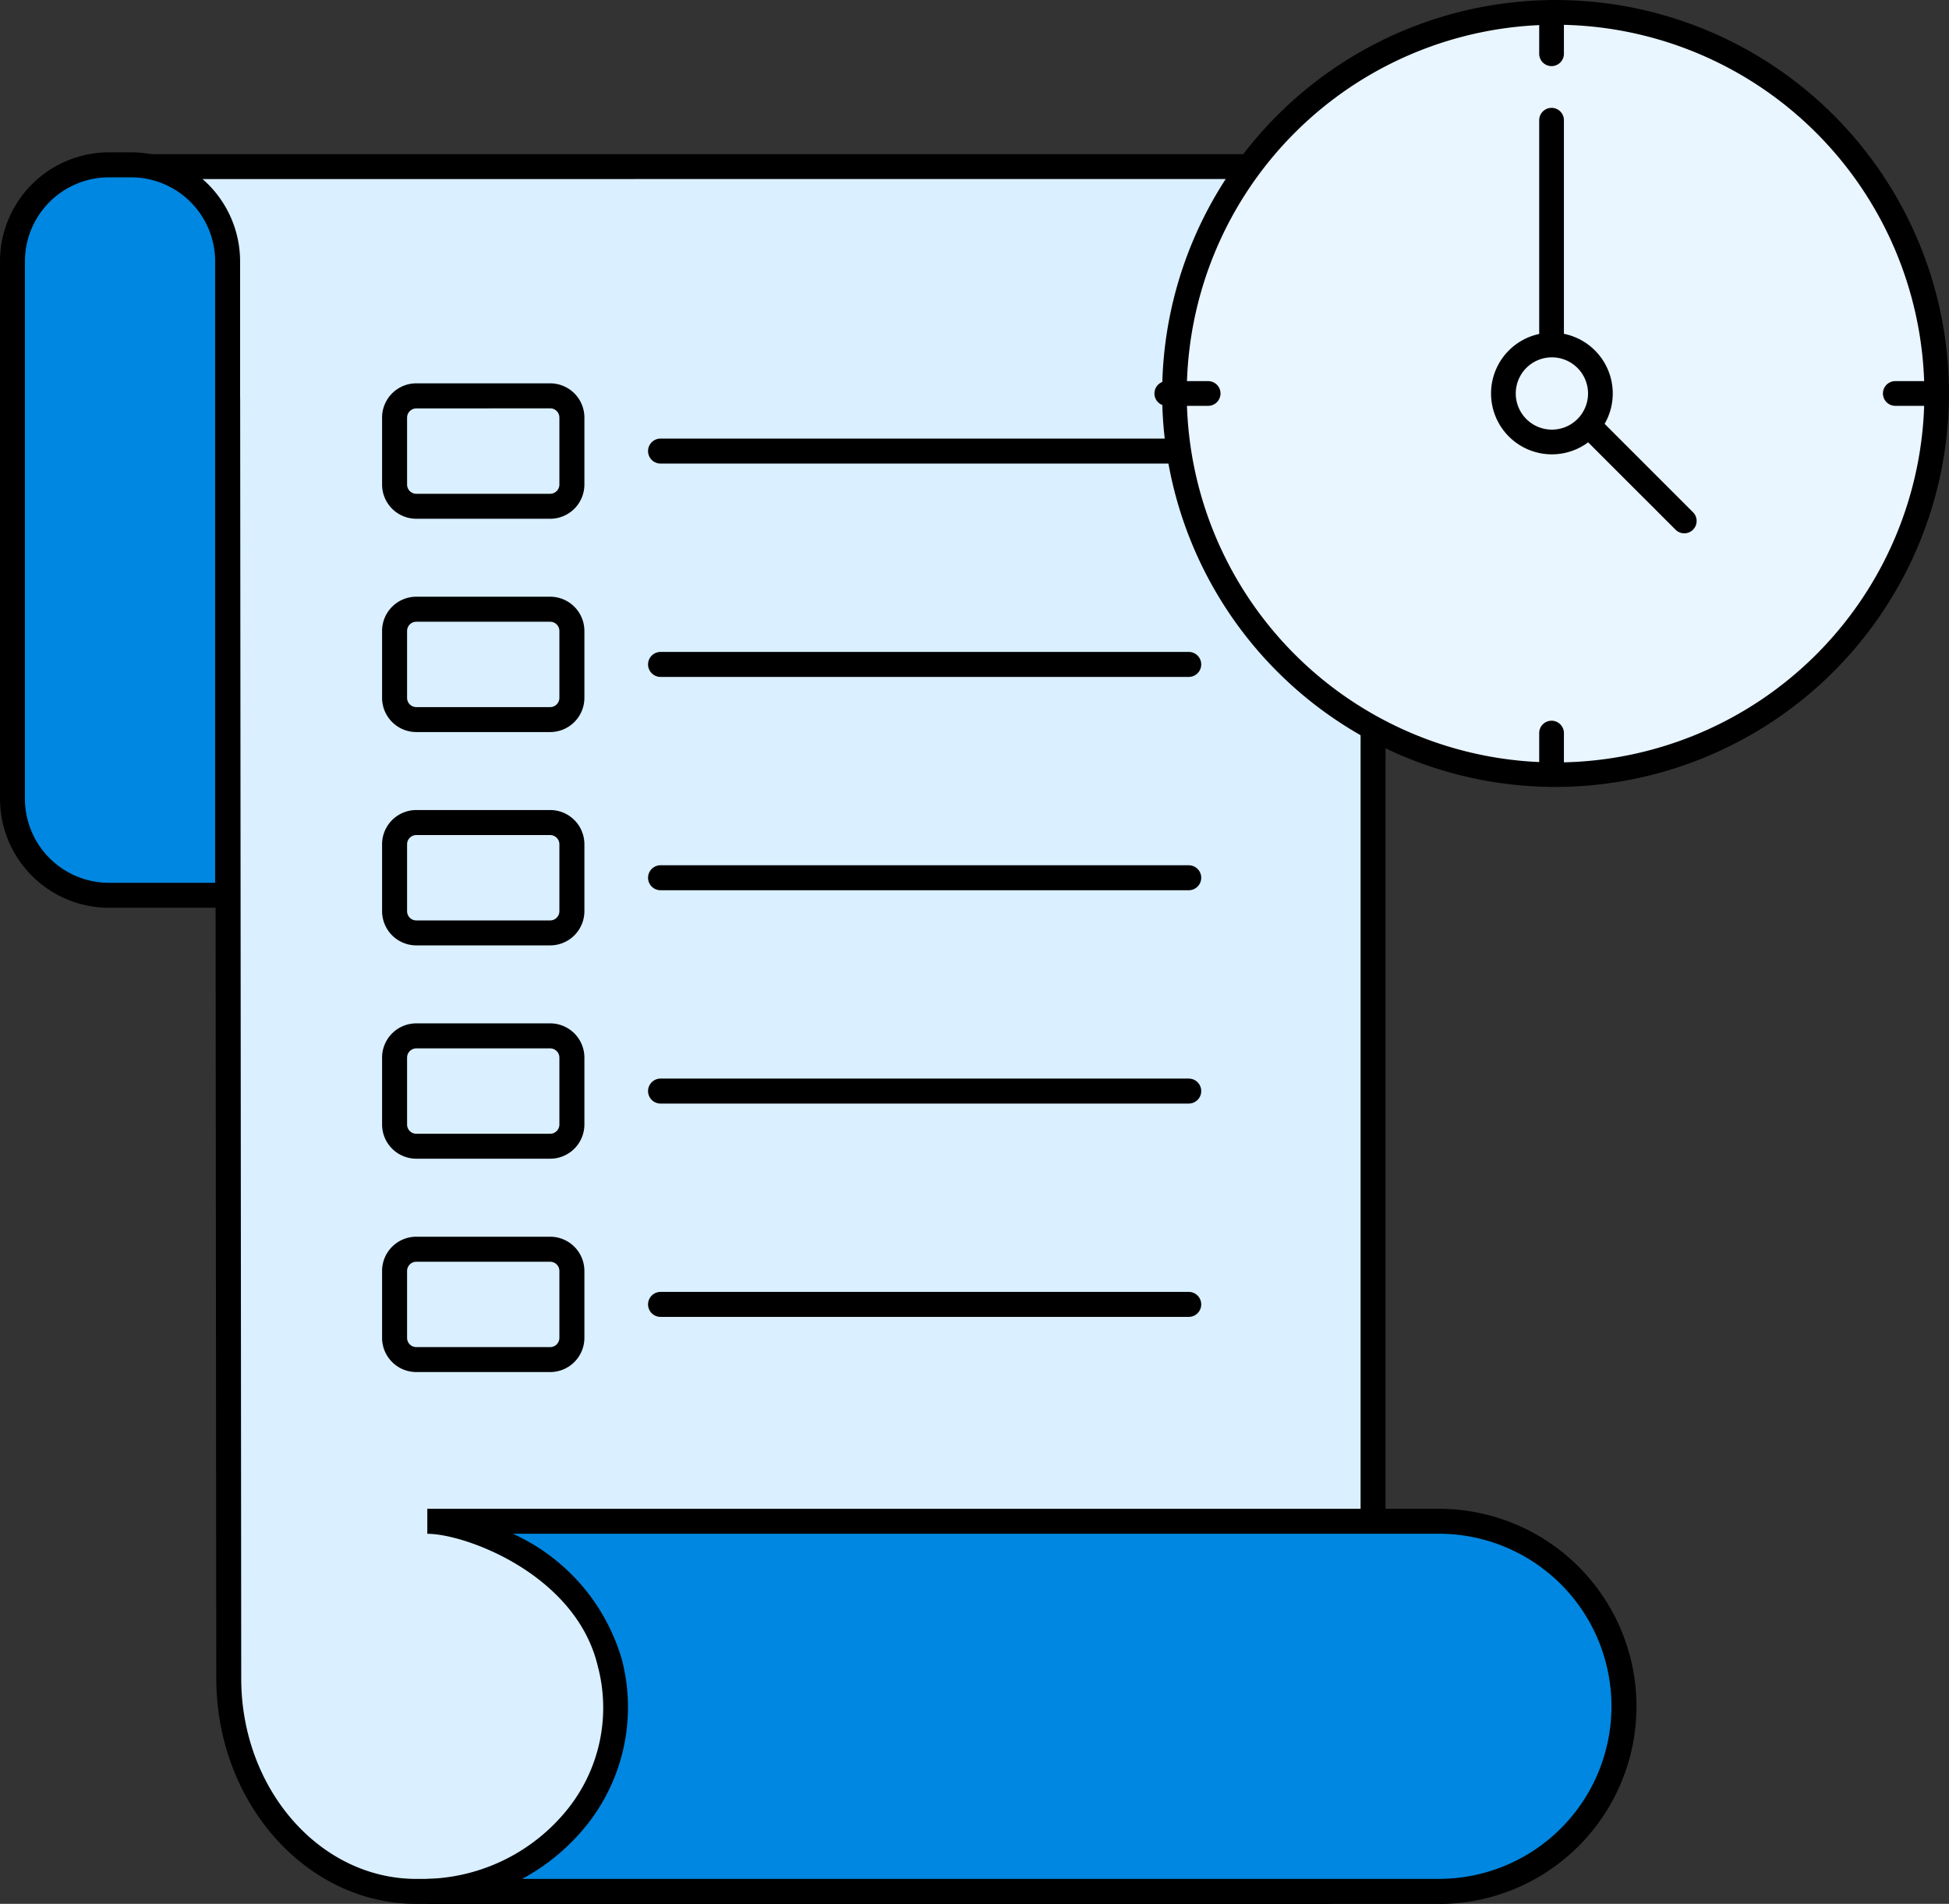
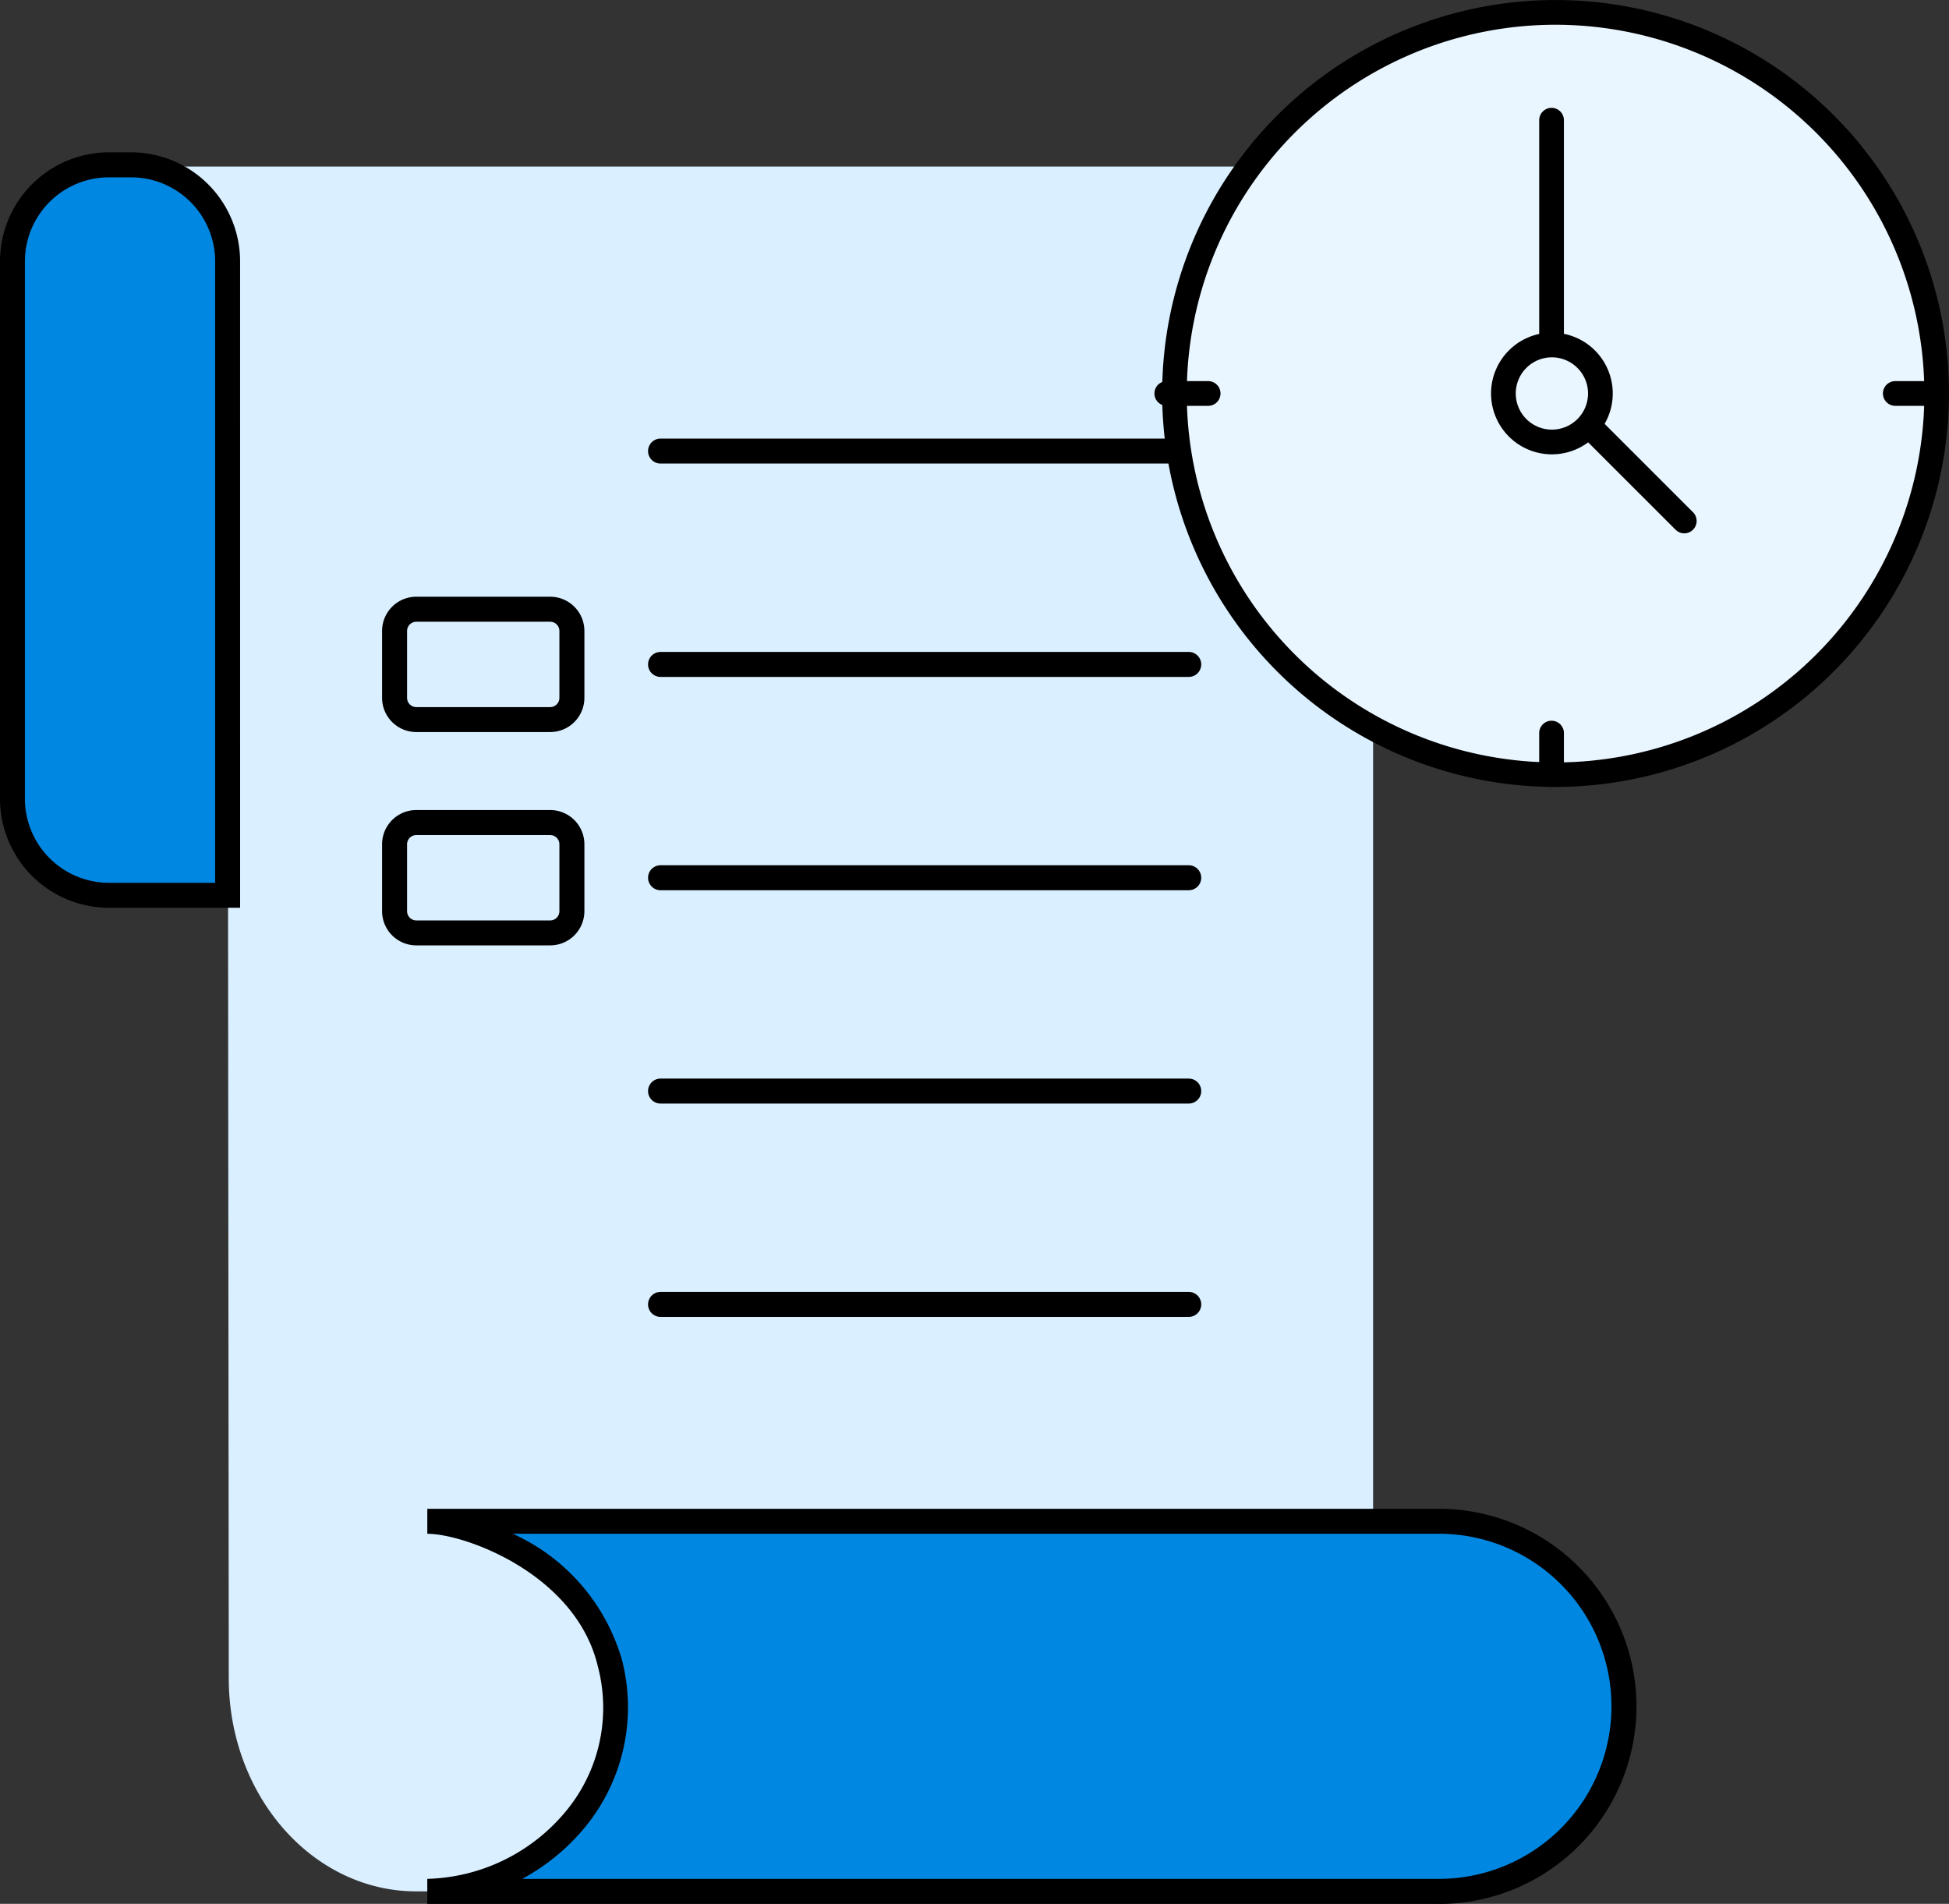
<svg xmlns="http://www.w3.org/2000/svg" viewBox="0 0 73.985 72.263">
  <rect x="0" y="0" width="73.985" height="72.263" fill="#333333" stroke="none" />
  <g id="ico01" transform="translate(-22 -21.999)">
    <path id="パス_6646" data-name="パス 6646" d="M72.549,94.027H37.965c-3.93,0-7.116-3.618-7.12-8.085L30.8,37.412a2.209,2.209,0,0,0-.132-.752l-1.956-5.373c-.473-1.3-3.233-2.727-2-2.727H72.549a1.865,1.865,0,0,1,1.735,1.972V92.054a1.865,1.865,0,0,1-1.735,1.972Z" transform="translate(-0.161 -0.239)" fill="#daefff" />
-     <path id="パス_6647" data-name="パス 6647" d="M72.531,94.484H37.947c-4.183,0-7.589-3.839-7.594-8.559L30.31,37.394a1.728,1.728,0,0,0-.1-.591l-1.956-5.372a5.324,5.324,0,0,0-1.416-1.578c-.661-.575-1.059-.923-.888-1.381.1-.269.354-.4.753-.4H72.531a2.339,2.339,0,0,1,2.208,2.446V92.036a2.34,2.34,0,0,1-2.208,2.447ZM27.318,29.017l.138.12a5.733,5.733,0,0,1,1.685,1.968L31.1,36.479a2.688,2.688,0,0,1,.16.915L31.3,85.926c0,4.2,2.986,7.61,6.647,7.61H72.53a1.4,1.4,0,0,0,1.262-1.5V30.514a1.4,1.4,0,0,0-1.262-1.5Z" transform="translate(-0.143 -0.221)" />
    <path id="パス_6648" data-name="パス 6648" d="M26.215,28.492h.721a3.726,3.726,0,0,1,3.724,3.724v24H26.216a3.726,3.726,0,0,1-3.724-3.724V32.215a3.726,3.726,0,0,1,3.724-3.724Z" transform="translate(-0.018 -0.237)" fill="#0087e1" />
    <path id="パス_6649" data-name="パス 6649" d="M31.115,56.674H26.131A4.141,4.141,0,0,1,22,52.532V32.14A4.141,4.141,0,0,1,26.131,28h.852a4.141,4.141,0,0,1,4.131,4.141ZM26.131,28.949a3.192,3.192,0,0,0-3.185,3.192V52.533a3.193,3.193,0,0,0,3.185,3.193h4.036V32.141a3.192,3.192,0,0,0-3.185-3.192h-.852Z" transform="translate(0 -0.219)" />
    <path id="パス_6650" data-name="パス 6650" d="M38.38,81.929h38.4a7.035,7.035,0,0,1,7.007,7.023h0a7.036,7.036,0,0,1-7.007,7.023H38.38c3.823,0,8.14-3.575,6.931-8.66-.91-3.829-5.426-5.387-6.931-5.387Z" transform="translate(-0.167 -2.187)" fill="#0087e1" />
    <path id="パス_6651" data-name="パス 6651" d="M76.781,96.432H38.38v-.949a7.072,7.072,0,0,0,5.334-2.656,6.157,6.157,0,0,0,1.138-5.419c-.827-3.478-5.018-5.023-6.471-5.023v-.949h38.4a7.5,7.5,0,0,1,0,15ZM41.99,95.483H76.782a6.549,6.549,0,0,0,0-13.1H41.625a7.547,7.547,0,0,1,4.148,4.8,7.179,7.179,0,0,1-1.315,6.227,8.007,8.007,0,0,1-2.467,2.068Z" transform="translate(-0.16 -2.169)" />
    <path id="パス_6652" data-name="パス 6652" d="M67.692,40.225H47.641a.474.474,0,0,1,0-.948h20.05a.474.474,0,0,1,0,.948Z" transform="translate(-0.566 -0.631)" />
-     <path id="パス_6653" data-name="パス 6653" d="M43.261,42.24h-5.08a1.3,1.3,0,0,1-1.3-1.3V38.4a1.3,1.3,0,0,1,1.3-1.3h5.08a1.3,1.3,0,0,1,1.3,1.3v2.538A1.3,1.3,0,0,1,43.261,42.24Zm-5.08-4.188a.351.351,0,0,0-.351.351v2.538a.351.351,0,0,0,.351.351h5.08a.351.351,0,0,0,.351-.351V38.4a.351.351,0,0,0-.351-.351Z" transform="translate(-0.377 -0.551)" />
    <path id="パス_6654" data-name="パス 6654" d="M67.692,48.629H47.641a.474.474,0,0,1,0-.948h20.05a.474.474,0,0,1,0,.948Z" transform="translate(-0.566 -0.937)" />
    <path id="パス_6655" data-name="パス 6655" d="M43.261,50.643h-5.08a1.3,1.3,0,0,1-1.3-1.3V46.806a1.3,1.3,0,0,1,1.3-1.3h5.08a1.3,1.3,0,0,1,1.3,1.3v2.538A1.3,1.3,0,0,1,43.261,50.643Zm-5.08-4.187a.351.351,0,0,0-.351.351v2.538a.351.351,0,0,0,.351.351h5.08a.351.351,0,0,0,.351-.351V46.807a.351.351,0,0,0-.351-.351Z" transform="translate(-0.377 -0.858)" />
    <path id="パス_6656" data-name="パス 6656" d="M67.692,57.033H47.641a.474.474,0,0,1,0-.948h20.05a.474.474,0,0,1,0,.948Z" transform="translate(-0.566 -1.244)" />
    <path id="パス_6657" data-name="パス 6657" d="M43.261,59.047h-5.08a1.3,1.3,0,0,1-1.3-1.3V55.21a1.3,1.3,0,0,1,1.3-1.3h5.08a1.3,1.3,0,0,1,1.3,1.3v2.538A1.3,1.3,0,0,1,43.261,59.047Zm-5.08-4.187a.351.351,0,0,0-.351.351v2.538a.351.351,0,0,0,.351.351h5.08a.351.351,0,0,0,.351-.351V55.211a.351.351,0,0,0-.351-.351Z" transform="translate(-0.377 -1.165)" />
    <path id="パス_6658" data-name="パス 6658" d="M67.692,65.437H47.641a.474.474,0,0,1,0-.948h20.05a.474.474,0,0,1,0,.948Z" transform="translate(-0.566 -1.551)" />
-     <path id="パス_6659" data-name="パス 6659" d="M43.261,67.451h-5.08a1.3,1.3,0,0,1-1.3-1.3V63.614a1.3,1.3,0,0,1,1.3-1.3h5.08a1.3,1.3,0,0,1,1.3,1.3v2.538A1.3,1.3,0,0,1,43.261,67.451Zm-5.08-4.187a.351.351,0,0,0-.351.351v2.538a.351.351,0,0,0,.351.351h5.08a.351.351,0,0,0,.351-.351V63.615a.351.351,0,0,0-.351-.351Z" transform="translate(-0.377 -1.472)" />
    <path id="パス_6660" data-name="パス 6660" d="M67.692,73.841H47.641a.474.474,0,0,1,0-.948h20.05a.474.474,0,0,1,0,.948Z" transform="translate(-0.566 -1.858)" />
-     <path id="パス_6661" data-name="パス 6661" d="M43.261,75.855h-5.08a1.3,1.3,0,0,1-1.3-1.3V72.018a1.3,1.3,0,0,1,1.3-1.3h5.08a1.3,1.3,0,0,1,1.3,1.3v2.538A1.3,1.3,0,0,1,43.261,75.855Zm-5.08-4.187a.351.351,0,0,0-.351.351v2.538a.351.351,0,0,0,.351.351h5.08a.351.351,0,0,0,.351-.351V72.019a.351.351,0,0,0-.351-.351Z" transform="translate(-0.377 -1.778)" />
    <circle id="楕円形_64" data-name="楕円形 64" cx="14.465" cy="14.465" r="14.465" transform="translate(66.585 22.469)" fill="#e9f5ff" />
    <path id="パス_6662" data-name="パス 6662" d="M81.934,51.868A14.934,14.934,0,1,1,96.868,36.934,14.951,14.951,0,0,1,81.934,51.868Zm0-28.93a14,14,0,1,0,14,14,14.012,14.012,0,0,0-14-14Z" transform="translate(-0.884 0)" />
    <path id="パス_6663" data-name="パス 6663" d="M82.482,36.258a.469.469,0,0,1-.469-.469V26.717a.469.469,0,1,1,.938,0v9.071A.469.469,0,0,1,82.482,36.258Z" transform="translate(-1.584 -0.155)" />
    <line id="線_20" data-name="線 20" x1="4.565" y1="4.566" transform="translate(81.371 37.206)" fill="#e9f5ff" />
    <path id="パス_6664" data-name="パス 6664" d="M87.38,42.8a.467.467,0,0,1-.331-.138L82.484,38.1a.469.469,0,1,1,.663-.663L87.712,42a.469.469,0,0,1-.331.8Z" transform="translate(-1.444 -0.558)" />
    <circle id="楕円形_65" data-name="楕円形 65" cx="1.841" cy="1.841" r="1.841" transform="translate(79.066 35.093)" fill="#e9f5ff" />
    <path id="パス_6665" data-name="パス 6665" d="M82.413,39.722a2.31,2.31,0,1,1,2.31-2.31A2.312,2.312,0,0,1,82.413,39.722Zm0-3.682a1.372,1.372,0,1,0,1.372,1.372A1.374,1.374,0,0,0,82.413,36.04Z" transform="translate(-1.502 -0.478)" />
-     <path id="パス_6666" data-name="パス 6666" d="M82.482,24.508a.469.469,0,0,1-.469-.469V22.468a.469.469,0,1,1,.938,0v1.571A.469.469,0,0,1,82.482,24.508Z" transform="translate(-1.584 0)" />
    <path id="パス_6667" data-name="パス 6667" d="M82.482,52.9a.469.469,0,0,1-.469-.469v-1.57a.469.469,0,1,1,.938,0v1.57A.469.469,0,0,1,82.482,52.9Z" transform="translate(-1.584 -1.037)" />
    <path id="パス_6668" data-name="パス 6668" d="M97.436,37.951h-1.57a.469.469,0,0,1,0-.938h1.57a.469.469,0,1,1,0,.938Z" transform="translate(-1.92 -0.548)" />
    <path id="パス_6669" data-name="パス 6669" d="M69.039,37.951h-1.57a.469.469,0,0,1,0-.938h1.57a.469.469,0,1,1,0,.938Z" transform="translate(-1.177 -0.548)" />
  </g>
</svg>